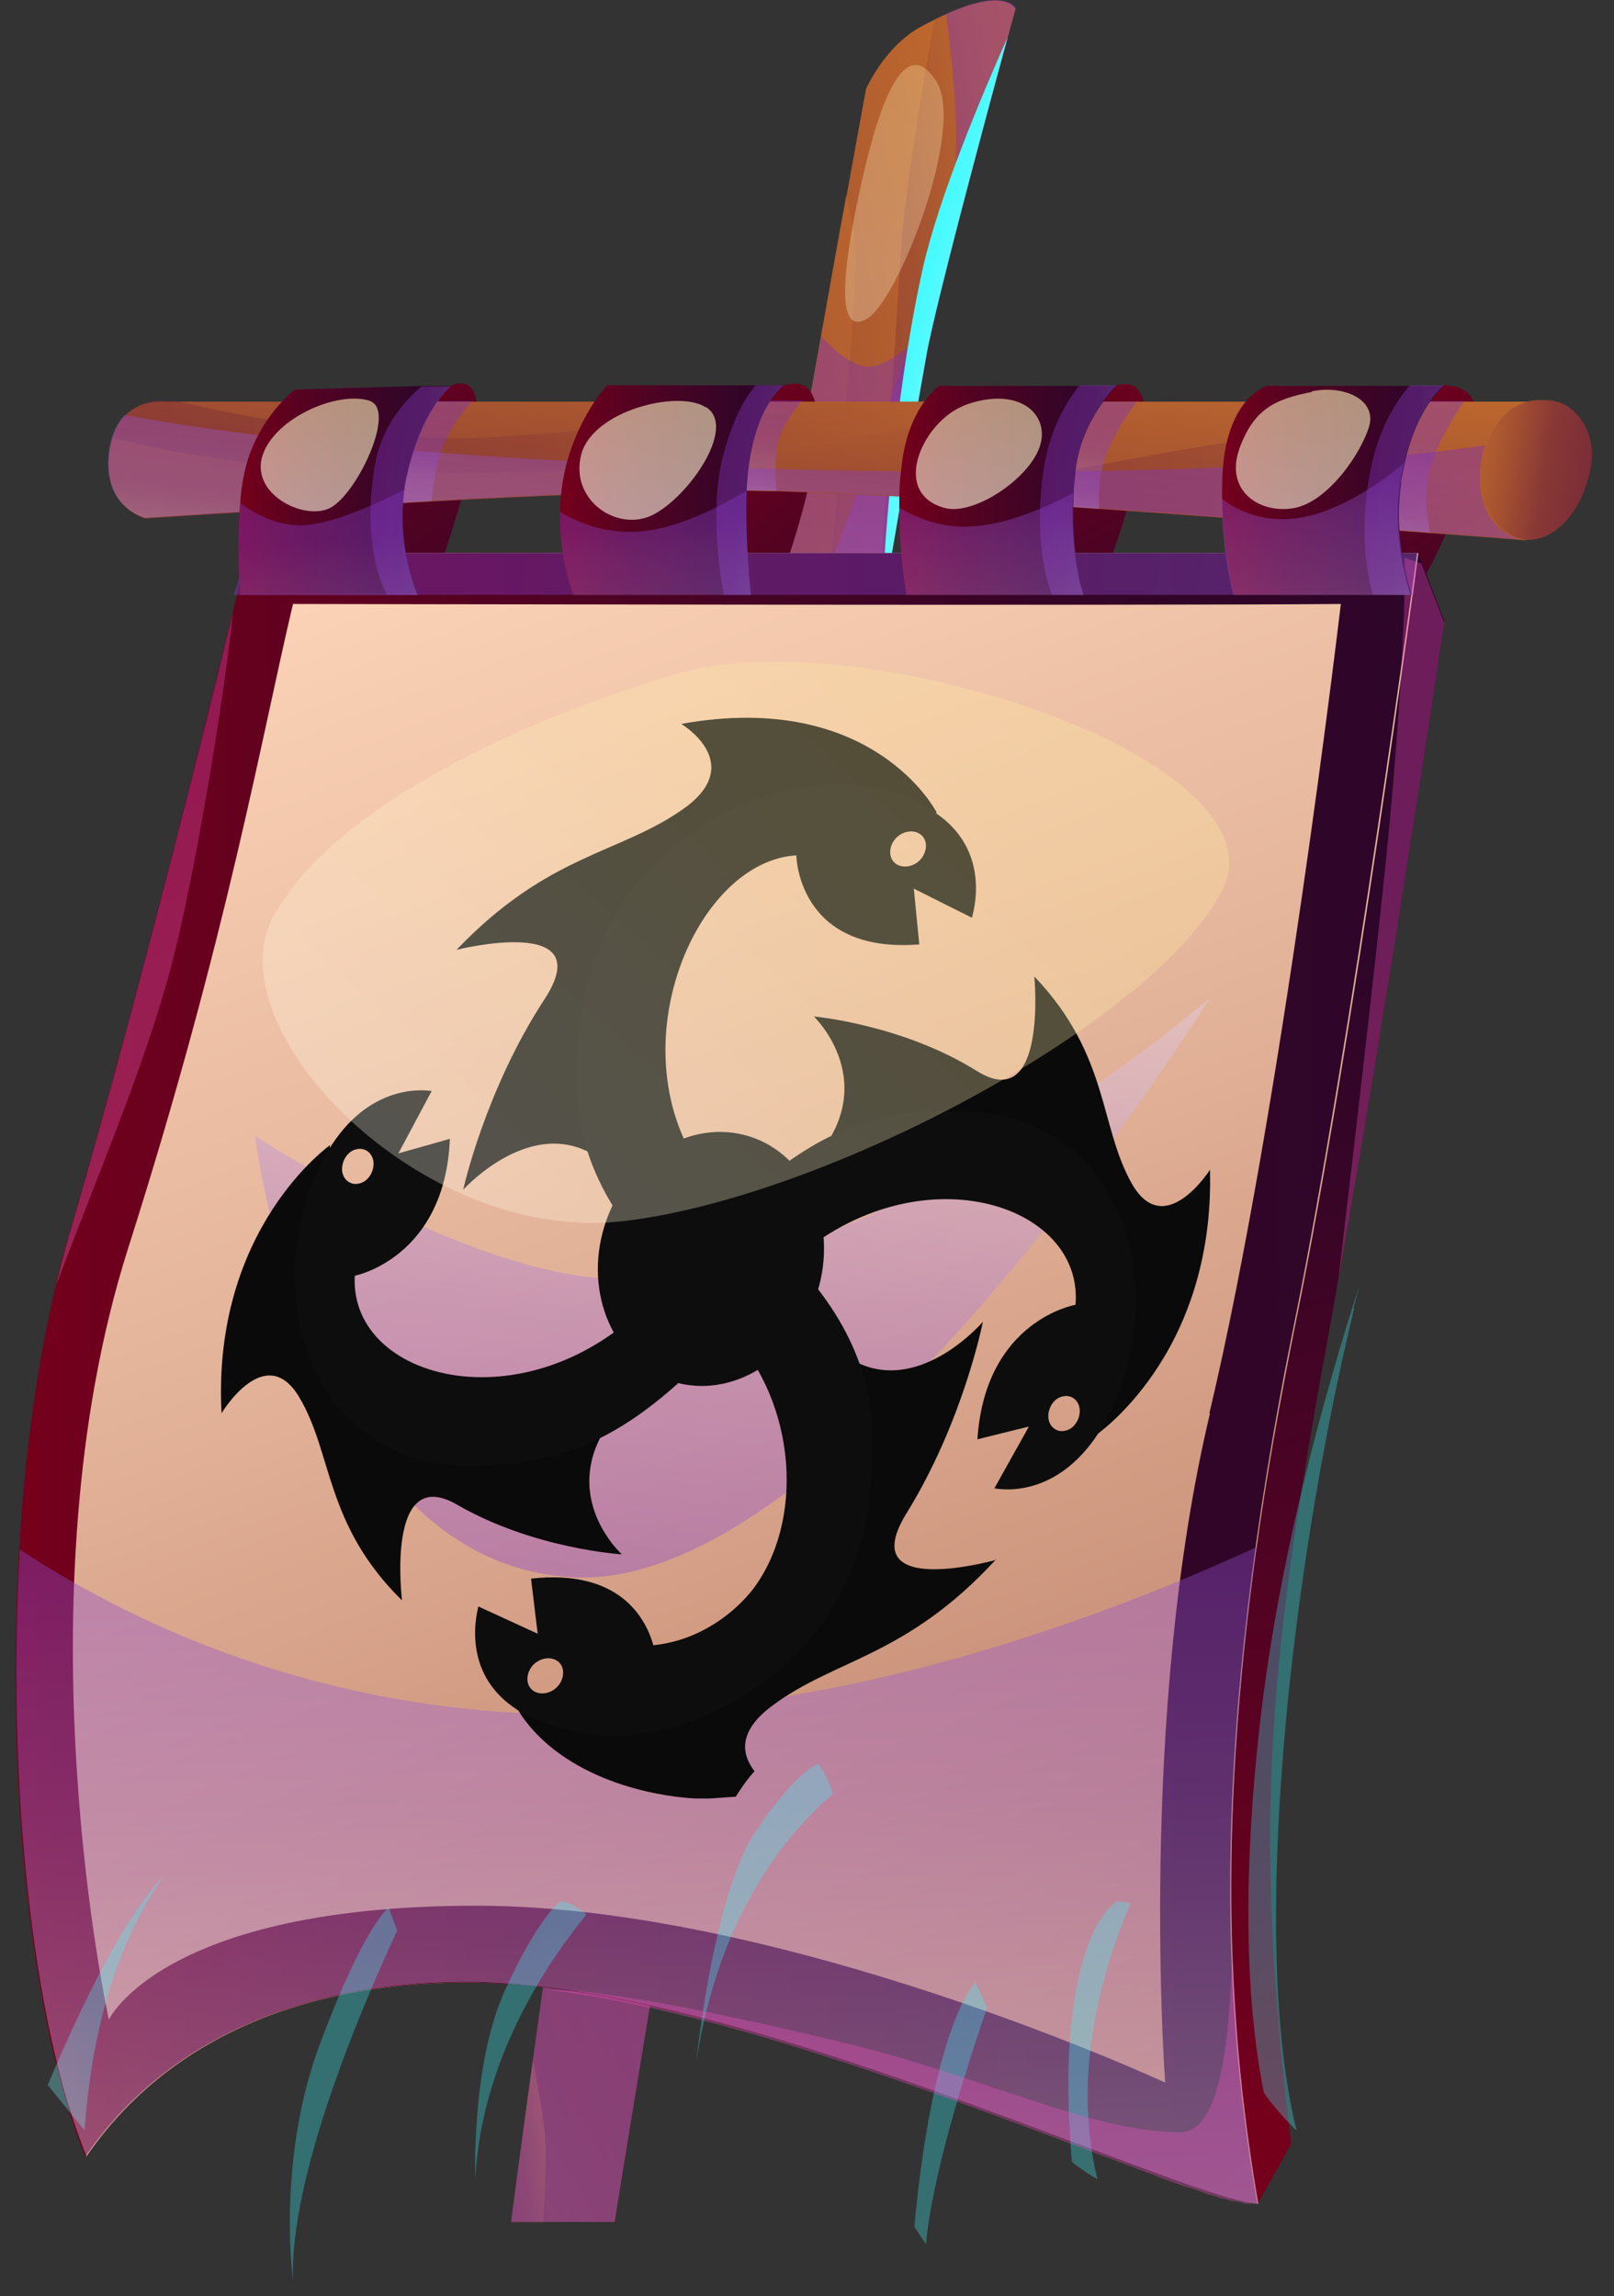
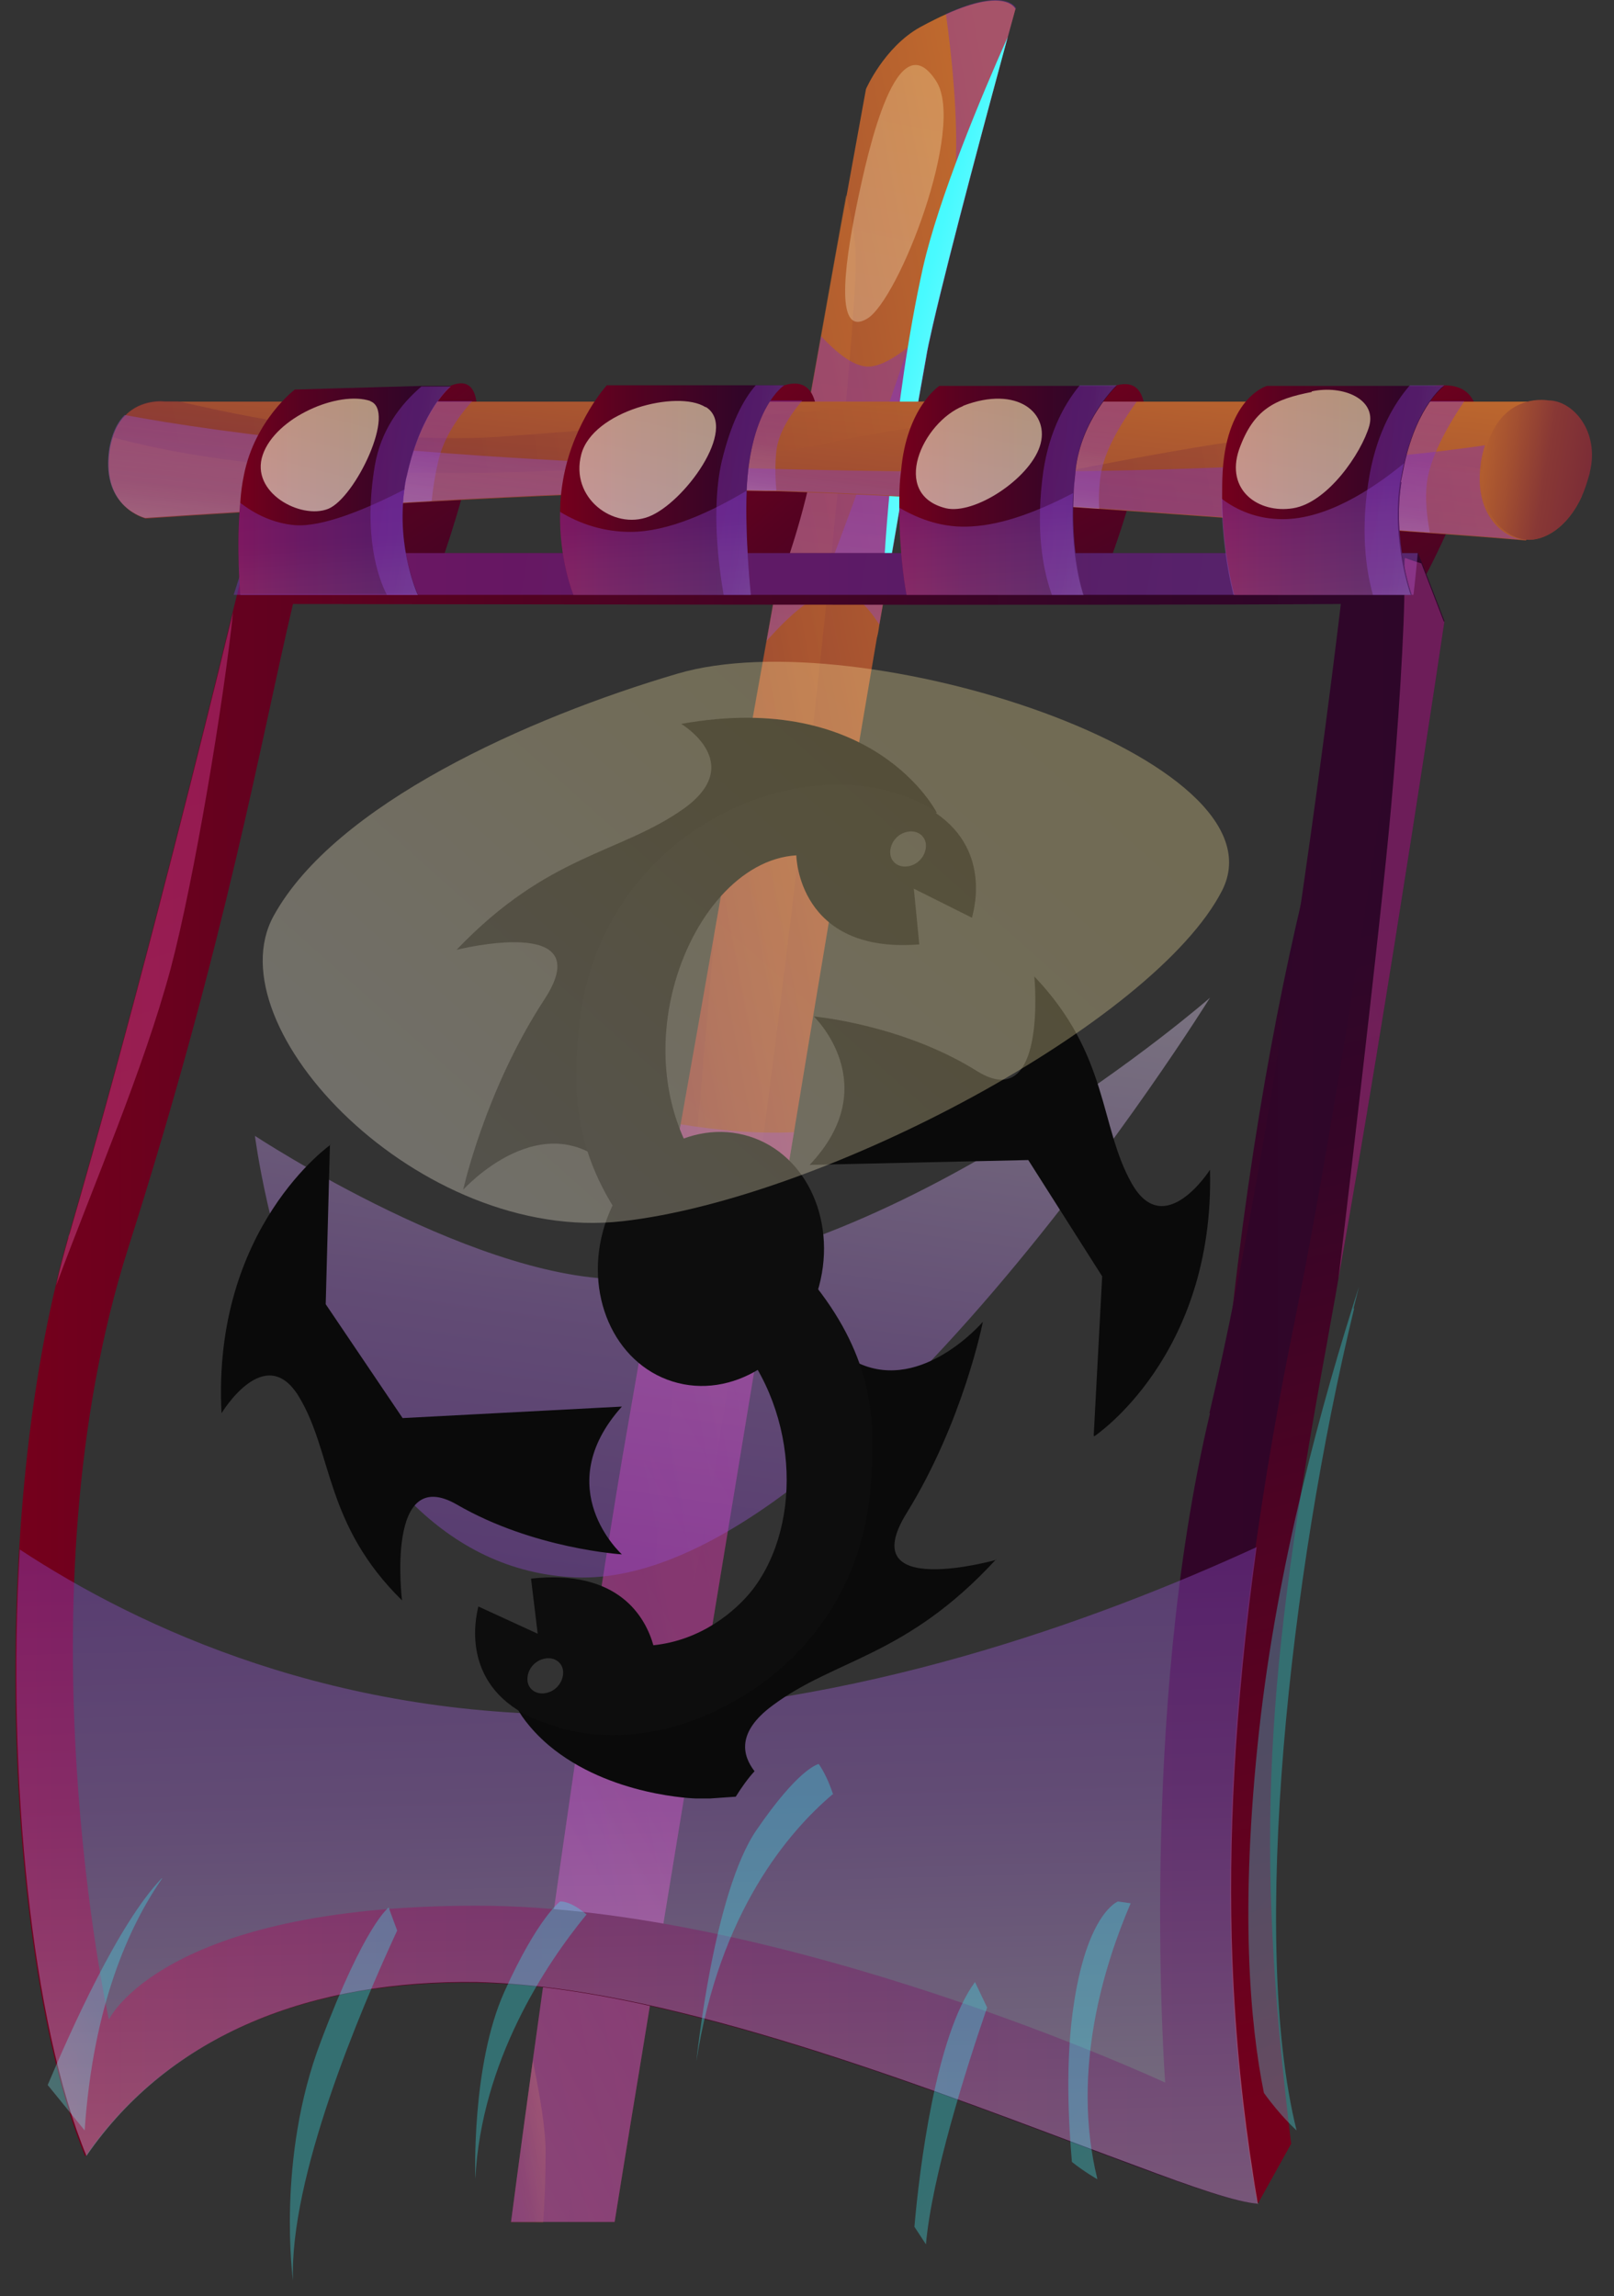
<svg xmlns="http://www.w3.org/2000/svg" width="71" height="101" viewBox="0 0 71 101" fill="none">
  <rect x="0" y="0" width="71" height="101" fill="#333333" stroke="none" />
  <g id="img">
    <g id="Group">
      <path id="Vector" d="M44.675 0.375C44.675 0.375 44.542 0.854 44.329 1.627C43.583 4.371 41.797 10.979 41.025 14.336C40.892 14.922 40.785 15.402 40.732 15.748C40.306 18.12 39.773 21.21 39.16 24.754C39.053 25.34 38.947 25.953 38.84 26.593C38.787 26.886 38.733 27.205 38.68 27.498C38.654 27.685 38.627 27.871 38.574 28.058C37.481 34.479 36.202 42.046 34.923 49.826C32.366 65.12 29.755 81.133 28.262 90.218C27.49 94.881 27.037 97.732 27.037 97.732H22.481C22.481 97.732 22.854 94.854 23.44 90.618C24.452 83.317 26.051 71.967 27.383 64.081C27.996 60.537 28.902 55.315 29.941 49.453C30.421 46.762 30.927 43.911 31.433 41.007C32.179 36.744 32.978 32.374 33.724 28.191C34.604 23.289 35.43 18.653 36.122 14.789C36.549 12.391 36.922 10.286 37.241 8.608C37.774 5.677 38.094 3.918 38.094 3.918C38.094 3.918 38.893 2.08 40.465 1.201C40.705 1.068 40.918 0.961 41.132 0.854C41.291 0.775 41.451 0.695 41.584 0.641C44.275 -0.584 44.675 0.401 44.675 0.401V0.375Z" fill="url(#paint0_linear_12153_126019)" />
      <g id="Group_2">
        <path id="Vector_2" style="mix-blend-mode:multiply" opacity="0.4" d="M29.568 73.725C28.21 78.495 28.023 84.703 28.263 90.218C27.49 94.881 27.037 97.732 27.037 97.732H25.012C25.385 90.484 26.185 78.521 27.384 77.296C28.21 76.443 29.915 58.885 31.433 41.007C33.618 28.671 35.99 15.428 37.215 8.581C37.455 9.46 37.615 10.393 37.642 11.299C37.775 15.588 32.712 62.775 29.568 73.725Z" fill="url(#paint1_linear_12153_126019)" />
-         <path id="Vector_3" style="mix-blend-mode:multiply" opacity="0.4" d="M44.675 0.375C44.675 0.375 41.265 12.818 40.732 15.748C40.172 18.839 39.426 23.102 38.574 28.058C39.107 19.265 39.559 11.938 39.666 10.579C39.853 8.181 40.572 3.865 41.105 0.854C44.196 -0.691 44.648 0.375 44.648 0.375H44.675Z" fill="url(#paint2_linear_12153_126019)" />
        <path id="Vector_4" style="mix-blend-mode:multiply" opacity="0.4" d="M23.893 97.758H22.481C22.481 97.758 22.854 94.881 23.44 90.644C23.76 92.216 24 93.628 24 94.641C24 95.6 23.973 96.666 23.893 97.758Z" fill="url(#paint3_linear_12153_126019)" />
      </g>
    </g>
    <g id="Group_3">
      <g id="Group_4">
        <path id="Vector_5" style="mix-blend-mode:multiply" opacity="0.4" d="M34.923 49.826C32.366 65.12 29.755 81.133 28.263 90.218C27.49 94.881 27.037 97.732 27.037 97.732H22.481C22.481 97.732 22.854 94.854 23.44 90.618C24.453 83.318 26.051 71.967 27.383 64.081C27.996 60.537 28.902 55.315 29.941 49.453C31.593 49.72 33.272 49.879 34.923 49.8V49.826Z" fill="url(#paint4_linear_12153_126019)" />
      </g>
      <g id="Group_5">
        <path id="Vector_6" style="mix-blend-mode:multiply" opacity="0.4" d="M41.025 14.31C40.892 14.896 40.785 15.375 40.732 15.722C40.199 18.706 39.48 22.756 38.68 27.472C38.121 26.592 37.455 25.953 36.735 26.006C35.856 26.059 34.764 27.019 33.724 28.191C34.604 23.289 35.43 18.652 36.122 14.789C36.815 15.535 37.508 16.068 38.094 16.121C38.813 16.201 39.906 15.402 41.052 14.31H41.025Z" fill="url(#paint5_linear_12153_126019)" />
      </g>
      <g id="Group_6">
        <path id="Vector_7" style="mix-blend-mode:multiply" opacity="0.4" d="M44.675 0.375C44.675 0.375 42.038 10.02 41.052 14.31C40.919 14.896 40.812 15.375 40.759 15.722C40.252 18.493 39.613 22.223 38.867 26.566L35.989 26.246C35.989 26.246 41.825 11.219 42.038 7.302C42.144 5.144 41.878 2.533 41.611 0.615C44.302 -0.611 44.702 0.375 44.702 0.375H44.675Z" fill="url(#paint6_linear_12153_126019)" />
      </g>
    </g>
    <g id="Group_7">
      <path id="Vector_8" style="mix-blend-mode:overlay" d="M44.329 1.627C43.583 4.372 41.797 10.979 41.025 14.336C40.892 14.922 40.785 15.402 40.732 15.748C40.305 18.12 39.773 21.21 39.16 24.754H38.893C38.893 24.754 39.266 17.773 40.599 11.778C41.291 8.714 43.156 4.265 44.329 1.627Z" fill="url(#paint7_linear_12153_126019)" />
    </g>
    <g id="Group_8">
      <path id="Vector_9" d="M19.017 25.846C19.07 25.74 22.8 15.828 19.87 16.948C16.939 18.067 16.006 22.356 16.006 22.356L19.044 25.82L19.017 25.846Z" fill="url(#paint8_linear_12153_126019)" />
      <path id="Vector_10" d="M34.151 26.006C34.231 25.926 37.935 15.908 34.498 16.947C31.061 17.986 29.808 25.846 29.808 25.846L34.151 26.006Z" fill="url(#paint9_linear_12153_126019)" />
      <path id="Vector_11" d="M48.085 26.566C48.165 26.486 52.428 16.068 49.124 16.948C45.821 17.827 44.169 24.168 44.169 24.168L48.085 26.566Z" fill="url(#paint10_linear_12153_126019)" />
      <path id="Vector_12" d="M61.994 26.566C62.1 26.566 67.562 16.948 63.539 16.948C59.516 16.948 58.637 24.115 58.637 24.115L61.994 26.566Z" fill="url(#paint11_linear_12153_126019)" />
    </g>
    <g id="Group_9">
      <path id="Vector_13" d="M68.122 17.64L67.882 19.186L67.536 21.29L67.136 23.768C67.136 23.768 67.136 23.768 67.083 23.768C66.736 23.742 65.191 23.608 62.9 23.448C61.754 23.369 60.448 23.262 59.01 23.155C55.839 22.916 52.082 22.649 48.352 22.383C47.206 22.303 46.061 22.223 44.968 22.17C43.663 22.09 42.357 22.01 41.132 21.93C38.441 21.77 36.016 21.663 34.151 21.61C33.458 21.61 32.845 21.583 32.312 21.583C31.913 21.583 31.46 21.583 31.007 21.583C27.756 21.637 23.227 21.823 18.964 22.063C17.125 22.17 15.34 22.276 13.688 22.356C9.505 22.596 6.414 22.809 6.414 22.809C6.414 22.809 4.496 22.356 4.816 19.878C4.843 19.638 4.896 19.452 4.949 19.265C5.082 18.839 5.269 18.519 5.509 18.28C6.228 17.534 7.24 17.667 7.24 17.667H68.095L68.122 17.64Z" fill="url(#paint12_linear_12153_126019)" />
      <g id="Group_10">
        <path id="Vector_14" style="mix-blend-mode:multiply" opacity="0.4" d="M48.006 17.64C42.89 18.36 37.961 19.106 36.469 19.479C33.325 20.225 15.713 22.17 4.976 19.239C5.535 17.4 7.267 17.64 7.267 17.64H7.8C11.903 18.599 17.232 19.532 21.948 19.212C25.758 18.946 33.245 18.306 40.732 17.64H48.006Z" fill="url(#paint13_linear_12153_126019)" />
        <path id="Vector_15" style="mix-blend-mode:multiply" opacity="0.4" d="M69.587 21.823C68.948 23.235 67.909 23.795 67.163 23.742C67.163 23.742 67.163 23.742 67.109 23.742C65.91 23.635 51.549 22.489 41.158 21.903C47.34 20.598 54.24 19.266 56.452 19.186C58.397 19.132 61.914 19.852 65.191 20.651C65.99 20.864 66.79 21.051 67.562 21.264C68.282 21.45 68.975 21.637 69.587 21.823Z" fill="url(#paint14_linear_12153_126019)" />
      </g>
      <path id="Vector_16" d="M69.933 20.811C69.827 21.184 69.72 21.53 69.587 21.823C68.948 23.235 67.908 23.795 67.162 23.742C67.162 23.742 67.162 23.742 67.109 23.742C66.23 23.635 65.031 22.676 65.217 20.651C65.217 20.544 65.217 20.464 65.244 20.358C65.564 18.253 66.709 17.72 67.456 17.613C67.855 17.56 68.122 17.613 68.122 17.613C69.187 17.613 70.386 18.972 69.933 20.784V20.811Z" fill="url(#paint15_linear_12153_126019)" />
    </g>
    <g id="Group_11">
      <g id="Group_12">
        <path id="Vector_17" style="mix-blend-mode:multiply" opacity="0.4" d="M14.408 17.64H20.775C20.083 18.413 19.47 19.345 19.257 20.384C19.123 20.971 19.044 21.503 18.99 22.036C17.152 22.143 15.367 22.25 13.715 22.329L14.408 17.64Z" fill="url(#paint16_linear_12153_126019)" />
      </g>
      <g id="Group_13">
        <path id="Vector_18" style="mix-blend-mode:multiply" opacity="0.4" d="M34.151 21.584C33.458 21.584 32.845 21.557 32.312 21.557C31.913 21.557 31.46 21.557 31.007 21.557L31.326 17.613H35.296C34.684 18.333 34.231 19.106 34.151 19.852C34.097 20.358 34.097 20.944 34.151 21.557V21.584Z" fill="url(#paint17_linear_12153_126019)" />
      </g>
      <g id="Group_14">
        <path id="Vector_19" style="mix-blend-mode:multiply" opacity="0.4" d="M48.432 20.811C48.352 21.29 48.325 21.823 48.352 22.383C47.206 22.303 46.061 22.223 44.968 22.17L45.368 17.667H50.004C49.231 18.733 48.592 19.852 48.432 20.837V20.811Z" fill="url(#paint18_linear_12153_126019)" />
      </g>
      <g id="Group_15">
        <path id="Vector_20" style="mix-blend-mode:multiply" opacity="0.4" d="M62.899 23.422C61.754 23.342 60.448 23.235 59.009 23.129L59.516 17.64H64.418C63.592 18.866 62.899 20.171 62.766 21.264C62.686 21.956 62.766 22.703 62.899 23.422Z" fill="url(#paint19_linear_12153_126019)" />
      </g>
      <g id="Group_16">
        <path id="Vector_21" style="mix-blend-mode:multiply" opacity="0.4" d="M67.056 23.742C66.71 23.715 65.165 23.582 62.873 23.422C61.727 23.342 60.422 23.235 58.983 23.129C55.813 22.889 52.056 22.622 48.326 22.356C47.18 22.276 46.034 22.196 44.942 22.143C43.636 22.063 42.331 21.983 41.105 21.903C38.414 21.743 35.989 21.637 34.124 21.583C33.432 21.583 32.819 21.557 32.286 21.557C31.886 21.557 31.433 21.557 30.98 21.557C27.73 21.61 23.2 21.797 18.937 22.036C17.099 22.143 15.314 22.25 13.662 22.329C9.479 22.569 6.388 22.782 6.388 22.782C6.388 22.782 4.47 22.329 4.789 19.852C4.816 19.612 4.869 19.425 4.923 19.239C5.056 18.812 5.242 18.493 5.482 18.253C9.612 19.026 18.911 20.331 36.283 20.677C52.296 20.997 61.062 20.225 65.325 19.585C65.245 19.825 65.191 20.065 65.138 20.358C65.138 20.464 65.111 20.544 65.111 20.651C64.925 22.676 66.124 23.635 67.003 23.742H67.056Z" fill="url(#paint20_linear_12153_126019)" />
      </g>
    </g>
    <path id="Vector_22" d="M63.539 27.338C63.539 27.338 61.141 43.538 58.876 56.247C58.717 57.206 58.53 58.165 58.37 59.098C55.679 73.725 55.173 80.946 56.798 94.295L55.333 96.932C55.333 96.932 51.549 83.157 54.054 59.098C56.079 39.621 60.262 28.884 61.781 25.5C61.94 25.127 62.074 24.86 62.18 24.647C62.287 24.408 62.367 24.301 62.367 24.301L62.553 24.754L63.539 27.312V27.338Z" fill="url(#paint21_linear_12153_126019)" />
    <g id="Group_17">
-       <path id="Vector_23" d="M55.279 68.05C53.494 80.919 54.107 89.712 55.359 96.932C51.762 96.692 32.845 87.367 20.989 87.207C13.742 87.101 7.507 89.472 3.803 94.854C1.405 89.046 0.286 78.308 0.872 68.183C1.166 63.254 1.858 58.485 3.031 54.489C7.16 40.314 10.891 24.328 10.891 24.328H62.393C62.393 24.328 59.516 45.883 57.011 58.112C56.292 61.682 55.706 64.986 55.279 68.077V68.05Z" fill="url(#paint22_linear_12153_126019)" />
      <path id="Vector_24" d="M62.367 24.328H10.864C10.864 24.328 10.651 25.287 10.225 26.965C10.038 27.711 9.825 28.591 9.585 29.576C8.147 35.385 5.695 45.163 3.058 54.222C3.058 54.302 3.004 54.382 2.978 54.489C2.791 55.155 2.605 55.847 2.445 56.567C-0.459 68.796 0.393 86.674 3.75 94.854C7.454 89.472 13.688 87.101 20.936 87.207C32.792 87.367 51.736 96.693 55.306 96.932C53.761 88.007 53.175 76.63 56.958 58.086C59.436 45.856 62.34 24.301 62.34 24.301L62.367 24.328ZM53.228 62.162C50.057 75.484 51.256 91.604 51.256 91.604C51.256 91.604 34.497 83.823 20.962 83.823C7.134 83.823 4.789 88.833 4.789 88.833C4.789 88.833 0.713 70.368 5.642 54.888C9.985 41.247 11.504 32.401 12.889 26.566C12.889 26.566 50.244 26.646 58.983 26.566C58.983 26.566 56.372 48.84 53.201 62.162H53.228Z" fill="url(#paint23_linear_12153_126019)" />
    </g>
    <g id="Group_18">
      <g id="Group_19">
        <path id="Vector_25" style="mix-blend-mode:multiply" opacity="0.4" d="M11.211 49.933C11.211 49.933 13.555 68.903 25.332 69.383C37.109 69.836 53.228 43.885 53.228 43.885C53.228 43.885 39.959 55.501 27.916 56.247C21.362 56.647 11.211 49.959 11.211 49.959V49.933Z" fill="url(#paint24_linear_12153_126019)" />
      </g>
      <g id="Group_20">
        <path id="Vector_26" style="mix-blend-mode:multiply" opacity="0.4" d="M62.367 24.328C62.367 24.328 62.313 24.994 62.18 26.166H10.278C10.651 24.994 10.864 24.328 10.864 24.328H62.367Z" fill="url(#paint25_linear_12153_126019)" />
      </g>
      <g id="Group_21">
        <path id="Vector_27" style="mix-blend-mode:multiply" opacity="0.4" d="M55.359 96.933C54.427 96.879 52.508 96.213 49.951 95.254C43.37 92.829 32.632 88.46 24.133 87.421C23.04 87.287 22.001 87.207 20.989 87.181C13.742 87.074 7.507 89.446 3.803 94.828C1.405 89.019 0.286 78.282 0.872 68.157C6.148 71.621 14.834 75.671 26.477 75.404C37.588 75.138 48.139 71.328 55.279 68.05C54.294 75.191 54.027 81.106 54.214 86.168C54.347 89.739 54.693 92.883 55.146 95.787C55.199 96.186 55.279 96.559 55.333 96.959L55.359 96.933Z" fill="url(#paint26_linear_12153_126019)" />
      </g>
    </g>
    <g id="Group_22">
      <g id="Group_23">
        <path id="Vector_28" style="mix-blend-mode:screen" opacity="0.3" d="M7.134 82.624C5.669 84.729 4.097 88.22 3.724 93.708L2.098 91.71C3.111 89.312 5.216 84.596 7.107 82.624H7.134Z" fill="url(#paint27_linear_12153_126019)" />
      </g>
      <g id="Group_24">
        <path id="Vector_29" style="mix-blend-mode:screen" opacity="0.3" d="M12.889 100.316C12.889 100.316 12.143 94.961 14.114 89.792C16.059 84.623 17.098 83.904 17.098 83.904L17.471 84.916C15.819 88.486 12.729 95.787 12.889 100.316Z" fill="url(#paint28_linear_12153_126019)" />
      </g>
      <g id="Group_25">
        <path id="Vector_30" style="mix-blend-mode:screen" opacity="0.3" d="M25.811 84.197C23.973 86.435 21.175 90.671 20.909 95.84C20.909 95.84 20.722 90.858 22.188 87.607C23.653 84.356 24.639 83.637 24.639 83.637C24.639 83.637 25.065 83.584 25.785 84.197H25.811Z" fill="url(#paint29_linear_12153_126019)" />
      </g>
      <g id="Group_26">
        <path id="Vector_31" style="mix-blend-mode:screen" opacity="0.3" d="M36.629 78.921C34.71 80.546 31.646 84.09 30.634 90.671C30.634 90.671 31.38 83.211 33.298 80.466C35.11 77.829 35.936 77.615 36.016 77.589C36.256 77.935 36.469 78.388 36.655 78.948L36.629 78.921Z" fill="url(#paint30_linear_12153_126019)" />
      </g>
      <g id="Group_27">
        <path id="Vector_32" style="mix-blend-mode:screen" opacity="0.3" d="M43.423 88.3C42.49 91.017 40.998 95.733 40.732 98.718L40.225 97.945C40.439 95.467 41.158 89.525 42.89 87.181L43.423 88.3Z" fill="url(#paint31_linear_12153_126019)" />
      </g>
      <g id="Group_28">
        <path id="Vector_33" style="mix-blend-mode:screen" opacity="0.3" d="M48.246 95.84C48.246 95.84 47.686 95.52 47.153 95.094C47.02 93.522 46.834 90.645 47.26 88.007C47.873 84.117 49.178 83.637 49.178 83.637L49.738 83.717C48.592 86.382 47.1 91.071 48.272 95.84H48.246Z" fill="url(#paint32_linear_12153_126019)" />
      </g>
      <g id="Group_29">
        <path id="Vector_34" style="mix-blend-mode:screen" opacity="0.3" d="M59.569 57.553C56.745 69.223 54.959 85.369 57.038 93.709C57.038 93.709 56.345 93.096 55.599 92.057C54.986 89.019 54.533 83.957 55.386 76.15C56.185 68.823 58.157 61.656 59.782 56.593C59.702 56.913 59.622 57.233 59.542 57.553H59.569Z" fill="url(#paint33_linear_12153_126019)" />
      </g>
    </g>
    <g id="Group_30">
      <g id="Group_31">
        <path id="Vector_35" style="mix-blend-mode:screen" opacity="0.3" d="M10.251 26.939C9.851 30.802 8.546 38.689 7.507 42.606C6.308 47.055 4.176 51.958 2.471 56.54C2.631 55.821 2.817 55.128 3.004 54.462C3.004 54.382 3.057 54.302 3.084 54.196C5.722 45.11 8.173 35.358 9.612 29.55C9.851 28.564 10.065 27.685 10.251 26.939Z" fill="url(#paint34_linear_12153_126019)" />
      </g>
      <g id="Group_32">
        <path id="Vector_36" style="mix-blend-mode:screen" opacity="0.3" d="M63.539 27.339C63.539 27.339 61.141 43.538 58.876 56.247C58.876 56.247 60.741 40.687 61.194 35.492C61.487 32.294 61.807 27.472 61.78 25.5C61.78 24.914 61.78 24.568 61.807 24.541L62.18 24.674L62.526 24.781L63.512 27.339H63.539Z" fill="url(#paint35_linear_12153_126019)" />
      </g>
      <g id="Group_33">
        <path id="Vector_37" style="mix-blend-mode:screen" opacity="0.3" d="M55.359 96.933C55.306 96.559 55.226 96.186 55.173 95.787L55.359 96.933Z" fill="url(#paint36_linear_12153_126019)" />
      </g>
      <g id="Group_34">
        <path id="Vector_38" style="mix-blend-mode:screen" opacity="0.3" d="M51.896 95.973C51.789 95.92 51.656 95.893 51.523 95.84C51.656 95.893 51.763 95.92 51.896 95.973Z" fill="url(#paint37_linear_12153_126019)" />
      </g>
      <g id="Group_35">
-         <path id="Vector_39" style="mix-blend-mode:screen" opacity="0.3" d="M55.359 96.933C55.306 96.933 55.28 96.933 55.226 96.933C55.226 96.933 55.226 96.933 55.2 96.933C55.2 96.933 55.146 96.933 55.12 96.933C55.12 96.933 55.066 96.933 55.04 96.933C55.013 96.933 54.96 96.933 54.933 96.933C54.907 96.933 54.88 96.933 54.827 96.933C54.72 96.933 54.614 96.879 54.507 96.853C54.48 96.853 54.427 96.853 54.4 96.826C54.374 96.826 54.347 96.826 54.32 96.826C54.32 96.826 54.267 96.826 54.24 96.826C54.107 96.799 53.947 96.746 53.788 96.693C53.788 96.693 53.734 96.693 53.708 96.693C53.548 96.639 53.388 96.586 53.201 96.533C53.148 96.533 53.095 96.506 53.041 96.48C52.828 96.4 52.589 96.32 52.349 96.24C52.295 96.24 52.215 96.186 52.162 96.186C52.082 96.16 52.002 96.133 51.922 96.106C51.816 96.053 51.683 96.027 51.549 95.973C51.496 95.973 51.469 95.947 51.416 95.92C51.23 95.867 51.043 95.787 50.857 95.707C50.75 95.68 50.644 95.627 50.564 95.6C50.484 95.574 50.404 95.547 50.297 95.494C50.217 95.467 50.137 95.44 50.057 95.414C50.031 95.414 49.977 95.387 49.951 95.361C43.37 92.936 32.632 88.566 24.133 87.527C26.957 87.527 32.179 88.673 37.108 89.845C43.13 91.284 47.979 93.788 51.922 93.788C54.24 93.788 54.054 86.781 54.24 86.275C54.374 89.845 54.72 92.989 55.173 95.893C55.226 96.293 55.306 96.666 55.359 97.066V96.933Z" fill="url(#paint38_linear_12153_126019)" />
-       </g>
+         </g>
    </g>
    <g id="Group_36">
      <g id="Group_37">
        <path id="Vector_40" d="M41.185 35.705C41.185 35.705 38.414 30.323 29.968 31.841C29.968 31.841 32.872 33.573 30.074 35.572C27.25 37.57 24.133 37.543 20.083 41.779C20.083 41.779 26.424 40.181 23.946 43.964C21.335 47.961 20.376 52.331 20.376 52.331C20.376 52.331 23.946 48.361 27.037 51.531L28.316 40.847L34.071 36.424L41.212 35.758L41.185 35.705Z" fill="#0A0A0A" />
        <path id="Vector_41" d="M43.823 68.583C39.853 72.9 36.736 72.953 33.965 75.031C32.393 76.204 32.659 77.216 33.192 77.909C32.899 78.228 32.633 78.602 32.366 79.028C31.966 79.054 31.593 79.081 31.22 79.108C31.007 79.108 30.821 79.108 30.634 79.108C30.634 79.108 26.824 79.028 24.133 76.763C23.201 75.964 22.801 75.244 22.801 75.218L24.533 75.004C24.533 75.058 32.606 74.418 32.606 74.418C32.819 73.726 33.005 73.059 33.112 72.447C33.165 72.18 33.192 71.941 33.219 71.727L35.59 69.809L36.576 59.125C36.975 59.524 37.402 59.791 37.801 59.977C40.599 61.23 43.237 58.139 43.237 58.139C43.237 58.139 42.384 62.508 39.88 66.558C37.508 70.395 43.823 68.61 43.823 68.61V68.583Z" fill="#0A0A0A" />
        <path id="Vector_42" d="M41.185 35.705C40.626 35.332 39.906 35.012 39 34.772C33.778 33.44 26.238 37.277 25.465 45.217C25.305 46.868 25.199 48.627 25.838 50.625C26.371 52.304 27.437 54.115 29.462 56.167C29.728 56.434 29.995 56.7 30.288 56.966C30.528 57.206 31.274 57.766 31.354 57.846C31.593 58.059 31.833 58.272 32.046 58.512C35.137 61.789 35.35 66.985 33.112 69.915C32.339 70.901 30.821 72.153 28.742 72.367C28.396 71.141 27.224 69.01 23.36 69.436L23.653 71.86L21.042 70.661C21.042 70.741 20.163 73.566 22.774 75.218C23.174 75.484 23.68 75.697 24.293 75.884C24.293 75.884 27.916 77.429 32.499 74.711C32.553 74.685 32.606 74.658 32.632 74.631C35.617 72.846 37.988 69.676 38.308 65.306C38.414 63.654 38.494 61.896 37.801 59.951C37.295 58.538 36.416 57.046 34.87 55.394C34.364 54.862 33.805 54.302 33.139 53.742C32.952 53.583 32.553 53.236 32.313 53.05C32.233 52.996 32.179 52.943 32.153 52.917C26.478 47.801 30.128 37.916 35.03 37.623C35.03 37.623 35.084 41.966 40.439 41.54L40.199 39.088L42.757 40.367C42.757 40.287 43.716 37.49 41.158 35.758L41.185 35.705ZM23.201 73.859C23.201 73.432 23.52 73.033 23.973 72.953C24.399 72.873 24.773 73.139 24.773 73.566C24.773 73.992 24.453 74.392 24 74.472C23.573 74.551 23.201 74.285 23.201 73.859ZM39.959 38.102C39.533 38.182 39.16 37.916 39.16 37.49C39.16 37.063 39.48 36.664 39.933 36.584C40.359 36.504 40.732 36.77 40.732 37.197C40.732 37.623 40.412 38.023 39.959 38.102Z" fill="#0D0D0D" />
      </g>
      <g id="Group_38">
        <path id="Vector_43" d="M48.139 63.175C48.139 63.175 53.441 59.658 53.228 51.451C53.228 51.451 51.229 54.595 49.791 52.064C48.352 49.533 48.805 46.416 45.501 42.952C45.501 42.952 46.087 49.053 42.97 47.108C39.693 45.057 35.803 44.71 35.803 44.71C35.803 44.71 38.947 47.721 35.616 51.238L45.234 51.025L48.485 56.141L48.112 63.148L48.139 63.175Z" fill="#0A0A0A" />
        <path id="Vector_44" d="M14.567 50.332C14.567 50.332 9.319 53.983 9.745 62.162C9.745 62.162 11.663 58.965 13.155 61.443C14.647 63.921 14.274 67.038 17.685 70.395C17.685 70.395 16.939 64.347 20.109 66.185C23.466 68.13 27.357 68.37 27.357 68.37C27.357 68.37 24.133 65.466 27.357 61.869L17.711 62.375L14.328 57.366L14.514 50.359L14.567 50.332Z" fill="#0A0A0A" />
-         <path id="Vector_45" d="M41.611 48.814C40.119 48.894 38.52 49.027 36.629 49.933C35.35 50.545 33.964 51.505 32.365 53.023C31.673 53.663 30.953 54.409 30.207 55.288C30.047 55.475 29.701 55.901 29.488 56.194C29.381 56.327 29.302 56.434 29.275 56.46C23.946 62.935 15.34 60.963 15.607 56.114C15.607 56.114 19.576 55.341 19.79 50.093L17.525 50.732L18.99 47.988C18.91 47.988 16.459 47.508 14.594 50.359C14.194 50.972 13.821 51.745 13.502 52.704C11.69 58.112 14.328 65.013 21.521 64.454C23.014 64.347 24.612 64.16 26.504 63.201C28.129 62.375 29.941 60.963 32.099 58.539C32.339 58.272 32.579 58.006 32.819 57.713C33.032 57.446 33.618 56.727 33.724 56.647C34.124 56.194 34.524 55.794 34.923 55.421C40.359 50.625 47.686 52.89 47.313 57.393C47.313 57.393 43.343 58.059 42.996 63.308L45.261 62.748L43.742 65.466C43.822 65.466 46.247 66.026 48.192 63.228C48.618 62.615 48.991 61.869 49.338 60.91C51.283 55.528 48.805 48.547 41.638 48.894L41.611 48.814ZM15.713 50.545C16.086 50.466 16.433 50.759 16.433 51.185C16.433 51.611 16.139 52.011 15.766 52.064C15.393 52.144 15.047 51.851 15.047 51.425C15.047 50.998 15.34 50.599 15.713 50.545ZM46.833 62.935C46.46 63.015 46.114 62.722 46.114 62.295C46.114 61.869 46.407 61.469 46.78 61.416C47.153 61.336 47.499 61.629 47.499 62.056C47.499 62.482 47.206 62.882 46.833 62.935Z" fill="#0D0D0D" />
      </g>
      <path id="Vector_46" d="M35.952 56.841C36.885 53.864 35.547 50.795 32.963 49.985C30.379 49.175 27.529 50.932 26.596 53.909C25.663 56.886 27.001 59.955 29.585 60.765C32.168 61.575 35.019 59.818 35.952 56.841Z" fill="#0D0D0D" />
    </g>
    <g id="Group_39">
      <path id="Vector_47" d="M17.791 21.504C17.418 24.061 18.378 26.14 18.378 26.14H10.571C10.571 26.14 10.384 23.982 10.571 22.09C10.598 21.663 10.651 21.264 10.731 20.891C11.21 18.466 12.969 17.134 12.969 17.134L18.537 16.974H19.843C19.843 16.948 18.537 18.013 17.898 20.917C17.845 21.104 17.818 21.29 17.791 21.504Z" fill="url(#paint39_linear_12153_126019)" />
      <path id="Vector_48" d="M32.845 21.584C32.765 23.715 33.032 26.166 33.032 26.166H25.225C25.225 26.166 24.586 24.621 24.639 22.516C24.639 22.037 24.692 21.504 24.799 20.944C25.278 18.493 26.691 16.948 26.691 16.948H34.497C34.497 16.948 33.005 17.907 32.845 21.557V21.584Z" fill="url(#paint40_linear_12153_126019)" />
      <path id="Vector_49" d="M61.647 21.21C61.248 23.768 62.1 26.166 62.1 26.166H54.294C54.294 26.166 53.787 24.381 53.761 21.93C53.761 21.53 53.761 21.131 53.787 20.704C54.001 17.454 55.732 16.974 55.732 16.974H63.539C63.539 16.974 62.367 17.773 61.781 20.411C61.727 20.678 61.674 20.944 61.621 21.21H61.647Z" fill="url(#paint41_linear_12153_126019)" />
      <path id="Vector_50" d="M47.233 21.69C47.073 24.461 47.686 26.166 47.686 26.166H39.879C39.879 26.166 39.559 24.568 39.559 22.329C39.559 21.823 39.559 21.264 39.639 20.704C39.879 17.933 41.318 16.974 41.318 16.974H49.124C49.124 16.974 47.553 18.439 47.313 20.704C47.286 21.051 47.233 21.37 47.233 21.69Z" fill="url(#paint42_linear_12153_126019)" />
    </g>
    <g id="Group_40">
      <g id="Group_41">
        <path id="Vector_51" style="mix-blend-mode:multiply" opacity="0.4" d="M17.898 20.944C17.285 23.768 18.378 26.166 18.378 26.166H17.019C16.619 25.394 15.98 23.529 16.486 20.491C16.753 18.919 17.605 17.8 18.538 17.001H19.843C19.843 16.974 18.538 18.04 17.898 20.944Z" fill="url(#paint43_linear_12153_126019)" />
      </g>
      <g id="Group_42">
        <path id="Vector_52" style="mix-blend-mode:multiply" opacity="0.4" d="M32.845 21.557C32.765 23.688 33.032 26.166 33.032 26.166H31.833C31.619 24.914 31.273 22.356 31.753 20.278C32.152 18.626 32.685 17.587 33.245 16.948H34.497C34.497 16.948 33.005 17.907 32.845 21.557Z" fill="url(#paint44_linear_12153_126019)" />
      </g>
      <g id="Group_43">
        <path id="Vector_53" style="mix-blend-mode:multiply" opacity="0.4" d="M47.313 20.704C46.94 24.035 47.686 26.166 47.686 26.166H46.274C45.954 25.287 45.554 23.635 45.847 21.104C46.06 19.186 46.753 17.853 47.499 16.948H49.124C49.124 16.948 47.553 18.413 47.313 20.678V20.704Z" fill="url(#paint45_linear_12153_126019)" />
      </g>
      <g id="Group_44">
        <path id="Vector_54" style="mix-blend-mode:multiply" opacity="0.4" d="M61.647 21.21C61.248 23.768 62.1 26.166 62.1 26.166H60.395C60.102 25.127 59.809 23.289 60.262 20.811C60.608 18.972 61.328 17.747 62.02 16.948H63.539C63.539 16.948 62.127 17.907 61.621 21.21H61.647Z" fill="url(#paint46_linear_12153_126019)" />
      </g>
      <g id="Group_45">
        <path id="Vector_55" style="mix-blend-mode:multiply" opacity="0.4" d="M18.378 26.166H10.571C10.571 26.166 10.384 24.008 10.571 22.116C11.184 22.596 12.01 23.022 12.995 23.102C14.194 23.182 16.086 22.41 17.791 21.53C17.418 24.088 18.378 26.166 18.378 26.166Z" fill="url(#paint47_linear_12153_126019)" />
      </g>
      <g id="Group_46">
        <path id="Vector_56" style="mix-blend-mode:multiply" opacity="0.4" d="M33.032 26.166H25.225C25.225 26.166 24.586 24.621 24.639 22.516C25.518 23.049 26.557 23.395 27.73 23.395C29.408 23.395 31.273 22.516 32.845 21.584C32.765 23.715 33.032 26.166 33.032 26.166Z" fill="url(#paint48_linear_12153_126019)" />
      </g>
      <g id="Group_47">
        <path id="Vector_57" style="mix-blend-mode:multiply" opacity="0.4" d="M47.686 26.166H39.879C39.879 26.166 39.559 24.568 39.559 22.33C40.465 22.863 41.531 23.235 42.73 23.156C44.195 23.076 45.767 22.436 47.206 21.69C47.046 24.461 47.659 26.166 47.659 26.166H47.686Z" fill="url(#paint49_linear_12153_126019)" />
      </g>
      <g id="Group_48">
        <path id="Vector_58" style="mix-blend-mode:multiply" opacity="0.4" d="M62.074 26.166H54.267C54.267 26.166 53.761 24.381 53.734 21.93C54.427 22.463 55.333 22.836 56.425 22.836C58.317 22.836 60.289 21.584 61.754 20.384C61.701 20.651 61.648 20.917 61.594 21.184C61.195 23.742 62.047 26.14 62.047 26.14L62.074 26.166Z" fill="url(#paint50_linear_12153_126019)" />
      </g>
    </g>
    <g id="Group_49">
      <g id="Group_50">
        <path id="Vector_59" style="mix-blend-mode:screen" opacity="0.3" d="M29.808 29.63C23.2 31.575 14.727 35.385 12.036 40.288C9.345 45.19 18.457 54.728 27.383 53.716C36.309 52.704 50.803 44.95 53.761 39.169C56.691 33.387 37.854 27.259 29.808 29.63Z" fill="url(#paint51_linear_12153_126019)" />
      </g>
      <g id="Group_51">
        <path id="Vector_60" style="mix-blend-mode:overlay" opacity="0.6" d="M42.383 17.853C40.572 18.573 39.133 21.743 41.611 22.356C42.863 22.649 45.261 21.077 45.74 19.639C46.22 18.2 44.781 16.921 42.357 17.853H42.383Z" fill="url(#paint52_linear_12153_126019)" />
      </g>
      <g id="Group_52">
        <path id="Vector_61" style="mix-blend-mode:overlay" opacity="0.6" d="M57.704 17.241C56.079 17.56 55.146 17.987 54.507 19.772C53.894 21.584 55.386 22.596 56.878 22.356C58.397 22.116 59.889 19.932 60.235 18.733C60.555 17.56 59.089 16.921 57.704 17.214V17.241Z" fill="url(#paint53_linear_12153_126019)" />
      </g>
      <g id="Group_53">
        <path id="Vector_62" style="mix-blend-mode:overlay" opacity="0.6" d="M31.033 17.907C29.807 17.134 26.077 18.067 25.571 19.985C25.065 21.903 26.983 23.315 28.528 22.729C30.074 22.143 32.498 18.839 31.06 17.907H31.033Z" fill="url(#paint54_linear_12153_126019)" />
      </g>
      <g id="Group_54">
        <path id="Vector_63" style="mix-blend-mode:overlay" opacity="0.6" d="M16.299 17.64C14.887 17.161 12.116 18.36 11.556 20.012C10.997 21.664 13.235 22.863 14.434 22.383C15.633 21.903 17.471 18.04 16.272 17.64H16.299Z" fill="url(#paint55_linear_12153_126019)" />
      </g>
      <g id="Group_55">
        <path id="Vector_64" style="mix-blend-mode:overlay" opacity="0.3" d="M41.185 3.572C39.48 0.908 38.227 6.37 37.668 9.114C37.108 11.858 36.762 14.843 38.147 14.017C39.533 13.191 42.49 5.597 41.185 3.572Z" fill="url(#paint56_linear_12153_126019)" />
      </g>
    </g>
  </g>
  <defs>
    <linearGradient id="paint0_linear_12153_126019" x1="51.629" y1="45.749" x2="9.692" y2="53.769" gradientUnits="userSpaceOnUse">
      <stop stop-color="#C26C2D" />
      <stop offset="0.3" stop-color="#A24F31" />
      <stop offset="0.5" stop-color="#883835" />
      <stop offset="0.8" stop-color="#792A37" />
      <stop offset="1" stop-color="#742638" />
    </linearGradient>
    <linearGradient id="paint1_linear_12153_126019" x1="43.929" y1="50.971" x2="14.275" y2="56.487" gradientUnits="userSpaceOnUse">
      <stop stop-color="#C26C2D" />
      <stop offset="0.3" stop-color="#A24F31" />
      <stop offset="0.5" stop-color="#883835" />
      <stop offset="0.8" stop-color="#792A37" />
      <stop offset="1" stop-color="#742638" />
    </linearGradient>
    <linearGradient id="paint2_linear_12153_126019" x1="46.54" y1="13.004" x2="34.977" y2="15.162" gradientUnits="userSpaceOnUse">
      <stop stop-color="#C26C2D" />
      <stop offset="0.3" stop-color="#A24F31" />
      <stop offset="0.5" stop-color="#883835" />
      <stop offset="0.8" stop-color="#792A37" />
      <stop offset="1" stop-color="#742638" />
    </linearGradient>
    <linearGradient id="paint3_linear_12153_126019" x1="24" y1="94.135" x2="21.655" y2="94.561" gradientUnits="userSpaceOnUse">
      <stop stop-color="#C26C2D" />
      <stop offset="0.3" stop-color="#A24F31" />
      <stop offset="0.5" stop-color="#883835" />
      <stop offset="0.8" stop-color="#792A37" />
      <stop offset="1" stop-color="#742638" />
    </linearGradient>
    <linearGradient id="paint4_linear_12153_126019" x1="46.407" y1="63.574" x2="-9.865" y2="95.067" gradientUnits="userSpaceOnUse">
      <stop stop-color="#7E2DC4" />
      <stop offset="0.1" stop-color="#8031C5" />
      <stop offset="0.3" stop-color="#883EC8" />
      <stop offset="0.4" stop-color="#9654CF" />
      <stop offset="0.6" stop-color="#A872D7" />
      <stop offset="0.7" stop-color="#C099E2" />
      <stop offset="0.8" stop-color="#DDC9EF" />
      <stop offset="1" stop-color="white" />
    </linearGradient>
    <linearGradient id="paint5_linear_12153_126019" x1="38.094" y1="15.242" x2="35.909" y2="33.68" gradientUnits="userSpaceOnUse">
      <stop stop-color="#7E2DC4" />
      <stop offset="0.4" stop-color="#7F2EC4" />
      <stop offset="0.5" stop-color="#8335C6" />
      <stop offset="0.6" stop-color="#8A41C9" />
      <stop offset="0.7" stop-color="#9452CE" />
      <stop offset="0.8" stop-color="#B383DC" />
      <stop offset="0.9" stop-color="#DEC9F0" />
      <stop offset="1" stop-color="white" />
    </linearGradient>
    <linearGradient id="paint6_linear_12153_126019" x1="41.638" y1="2.08" x2="37.615" y2="36.078" gradientUnits="userSpaceOnUse">
      <stop stop-color="#7E2DC4" />
      <stop offset="0.4" stop-color="#7F2EC4" />
      <stop offset="0.5" stop-color="#8335C6" />
      <stop offset="0.6" stop-color="#8A41C9" />
      <stop offset="0.7" stop-color="#9452CE" />
      <stop offset="0.8" stop-color="#B383DC" />
      <stop offset="0.9" stop-color="#DEC9F0" />
      <stop offset="1" stop-color="white" />
    </linearGradient>
    <linearGradient id="paint7_linear_12153_126019" x1="36.362" y1="11.752" x2="50.59" y2="15.615" gradientUnits="userSpaceOnUse">
      <stop stop-color="#36FAFF" />
      <stop offset="0.1" stop-color="#3AFAFF" />
      <stop offset="0.3" stop-color="#48FAFF" />
      <stop offset="0.4" stop-color="#60FBFF" />
      <stop offset="0.6" stop-color="#81FBFF" />
      <stop offset="0.7" stop-color="#ABFCFF" />
      <stop offset="0.9" stop-color="#DDFEFF" />
      <stop offset="1" stop-color="white" />
    </linearGradient>
    <linearGradient id="paint8_linear_12153_126019" x1="15.18" y1="15.269" x2="27.117" y2="32.108" gradientUnits="userSpaceOnUse">
      <stop stop-color="#75001C" />
      <stop offset="0.3" stop-color="#560221" />
      <stop offset="0.6" stop-color="#400425" />
      <stop offset="0.8" stop-color="#320528" />
      <stop offset="1" stop-color="#2E0629" />
    </linearGradient>
    <linearGradient id="paint9_linear_12153_126019" x1="29.862" y1="18.36" x2="44.143" y2="34.186" gradientUnits="userSpaceOnUse">
      <stop stop-color="#75001C" />
      <stop offset="0.3" stop-color="#560221" />
      <stop offset="0.6" stop-color="#400425" />
      <stop offset="0.8" stop-color="#320528" />
      <stop offset="1" stop-color="#2E0629" />
    </linearGradient>
    <linearGradient id="paint10_linear_12153_126019" x1="45.101" y1="17.001" x2="54.293" y2="33.44" gradientUnits="userSpaceOnUse">
      <stop stop-color="#75001C" />
      <stop offset="0.3" stop-color="#560221" />
      <stop offset="0.6" stop-color="#400425" />
      <stop offset="0.8" stop-color="#320528" />
      <stop offset="1" stop-color="#2E0629" />
    </linearGradient>
    <linearGradient id="paint11_linear_12153_126019" x1="59.596" y1="17.64" x2="69.561" y2="32.641" gradientUnits="userSpaceOnUse">
      <stop stop-color="#75001C" />
      <stop offset="0.3" stop-color="#560221" />
      <stop offset="0.6" stop-color="#400425" />
      <stop offset="0.8" stop-color="#320528" />
      <stop offset="1" stop-color="#2E0629" />
    </linearGradient>
    <linearGradient id="paint12_linear_12153_126019" x1="37.055" y1="13.271" x2="34.497" y2="37.756" gradientUnits="userSpaceOnUse">
      <stop stop-color="#C26C2D" />
      <stop offset="0.3" stop-color="#A24F31" />
      <stop offset="0.5" stop-color="#883835" />
      <stop offset="0.8" stop-color="#792A37" />
      <stop offset="1" stop-color="#742638" />
    </linearGradient>
    <linearGradient id="paint13_linear_12153_126019" x1="45.554" y1="14.256" x2="0.953" y2="22.543" gradientUnits="userSpaceOnUse">
      <stop stop-color="#C26C2D" />
      <stop offset="0.3" stop-color="#A24F31" />
      <stop offset="0.5" stop-color="#883835" />
      <stop offset="0.8" stop-color="#792A37" />
      <stop offset="1" stop-color="#742638" />
    </linearGradient>
    <linearGradient id="paint14_linear_12153_126019" x1="68.069" y1="20.198" x2="38.76" y2="25.66" gradientUnits="userSpaceOnUse">
      <stop stop-color="#C26C2D" />
      <stop offset="0.3" stop-color="#A24F31" />
      <stop offset="0.5" stop-color="#883835" />
      <stop offset="0.8" stop-color="#792A37" />
      <stop offset="1" stop-color="#742638" />
    </linearGradient>
    <linearGradient id="paint15_linear_12153_126019" x1="64.072" y1="20.118" x2="71.905" y2="21.397" gradientUnits="userSpaceOnUse">
      <stop stop-color="#C26C2D" />
      <stop offset="0.3" stop-color="#A24F31" />
      <stop offset="0.5" stop-color="#883835" />
      <stop offset="0.8" stop-color="#792A37" />
      <stop offset="1" stop-color="#742638" />
    </linearGradient>
    <linearGradient id="paint16_linear_12153_126019" x1="17.525" y1="17.72" x2="16.699" y2="24.648" gradientUnits="userSpaceOnUse">
      <stop stop-color="#7E2DC4" />
      <stop offset="0.1" stop-color="#8031C5" />
      <stop offset="0.3" stop-color="#883EC8" />
      <stop offset="0.4" stop-color="#9654CF" />
      <stop offset="0.6" stop-color="#A872D7" />
      <stop offset="0.7" stop-color="#C099E2" />
      <stop offset="0.8" stop-color="#DDC9EF" />
      <stop offset="1" stop-color="white" />
    </linearGradient>
    <linearGradient id="paint17_linear_12153_126019" x1="33.298" y1="17.773" x2="32.659" y2="23.342" gradientUnits="userSpaceOnUse">
      <stop stop-color="#7E2DC4" />
      <stop offset="0.1" stop-color="#8031C5" />
      <stop offset="0.3" stop-color="#883EC8" />
      <stop offset="0.4" stop-color="#9654CF" />
      <stop offset="0.6" stop-color="#A872D7" />
      <stop offset="0.7" stop-color="#C099E2" />
      <stop offset="0.8" stop-color="#DDC9EF" />
      <stop offset="1" stop-color="white" />
    </linearGradient>
    <linearGradient id="paint18_linear_12153_126019" x1="47.659" y1="17.8" x2="46.887" y2="24.195" gradientUnits="userSpaceOnUse">
      <stop stop-color="#7E2DC4" />
      <stop offset="0.1" stop-color="#8031C5" />
      <stop offset="0.3" stop-color="#883EC8" />
      <stop offset="0.4" stop-color="#9654CF" />
      <stop offset="0.6" stop-color="#A872D7" />
      <stop offset="0.7" stop-color="#C099E2" />
      <stop offset="0.8" stop-color="#DDC9EF" />
      <stop offset="1" stop-color="white" />
    </linearGradient>
    <linearGradient id="paint19_linear_12153_126019" x1="61.94" y1="17.88" x2="61.008" y2="25.553" gradientUnits="userSpaceOnUse">
      <stop stop-color="#7E2DC4" />
      <stop offset="0.1" stop-color="#8031C5" />
      <stop offset="0.3" stop-color="#883EC8" />
      <stop offset="0.4" stop-color="#9654CF" />
      <stop offset="0.6" stop-color="#A872D7" />
      <stop offset="0.7" stop-color="#C099E2" />
      <stop offset="0.8" stop-color="#DDC9EF" />
      <stop offset="1" stop-color="white" />
    </linearGradient>
    <linearGradient id="paint20_linear_12153_126019" x1="36.522" y1="17.054" x2="35.004" y2="29.816" gradientUnits="userSpaceOnUse">
      <stop stop-color="#7E2DC4" />
      <stop offset="0.1" stop-color="#8031C5" />
      <stop offset="0.3" stop-color="#883EC8" />
      <stop offset="0.4" stop-color="#9654CF" />
      <stop offset="0.6" stop-color="#A872D7" />
      <stop offset="0.7" stop-color="#C099E2" />
      <stop offset="0.8" stop-color="#DDC9EF" />
      <stop offset="1" stop-color="white" />
    </linearGradient>
    <linearGradient id="paint21_linear_12153_126019" x1="66.496" y1="90.378" x2="54.4" y2="41.966" gradientUnits="userSpaceOnUse">
      <stop stop-color="#74001C" />
      <stop offset="0.5" stop-color="#4E0323" />
      <stop offset="0.8" stop-color="#360527" />
      <stop offset="1" stop-color="#2E0629" />
    </linearGradient>
    <linearGradient id="paint22_linear_12153_126019" x1="18.644" y1="21.397" x2="48.219" y2="99.623" gradientUnits="userSpaceOnUse">
      <stop stop-color="#FDD5B9" />
      <stop offset="0.4" stop-color="#E3B399" />
      <stop offset="1" stop-color="#B3725C" />
    </linearGradient>
    <linearGradient id="paint23_linear_12153_126019" x1="0.713" y1="60.617" x2="62.367" y2="60.617" gradientUnits="userSpaceOnUse">
      <stop stop-color="#75001C" />
      <stop offset="0.3" stop-color="#560221" />
      <stop offset="0.6" stop-color="#400425" />
      <stop offset="0.8" stop-color="#320528" />
      <stop offset="1" stop-color="#2E0629" />
    </linearGradient>
    <linearGradient id="paint24_linear_12153_126019" x1="27.97" y1="76.923" x2="34.444" y2="31.202" gradientUnits="userSpaceOnUse">
      <stop stop-color="#7E2DC4" />
      <stop offset="0.1" stop-color="#893FC9" />
      <stop offset="0.4" stop-color="#A770D6" />
      <stop offset="0.7" stop-color="#D6BDEC" />
      <stop offset="1" stop-color="white" />
    </linearGradient>
    <linearGradient id="paint25_linear_12153_126019" x1="-16.099" y1="15.429" x2="171.207" y2="50.465" gradientUnits="userSpaceOnUse">
      <stop stop-color="#7E2DC4" />
      <stop offset="0.1" stop-color="#8031C5" />
      <stop offset="0.3" stop-color="#883EC8" />
      <stop offset="0.4" stop-color="#9654CF" />
      <stop offset="0.6" stop-color="#A872D7" />
      <stop offset="0.7" stop-color="#C099E2" />
      <stop offset="0.8" stop-color="#DDC9EF" />
      <stop offset="1" stop-color="white" />
    </linearGradient>
    <linearGradient id="paint26_linear_12153_126019" x1="27.73" y1="60.857" x2="28.928" y2="107.244" gradientUnits="userSpaceOnUse">
      <stop stop-color="#7E2DC4" />
      <stop offset="0.1" stop-color="#893FC9" />
      <stop offset="0.4" stop-color="#A770D6" />
      <stop offset="0.7" stop-color="#D6BDEC" />
      <stop offset="1" stop-color="white" />
    </linearGradient>
    <linearGradient id="paint27_linear_12153_126019" x1="7.32" y1="87.154" x2="-2.431" y2="92.403" gradientUnits="userSpaceOnUse">
      <stop stop-color="#36FAFF" />
      <stop offset="0.1" stop-color="#3AFAFF" />
      <stop offset="0.3" stop-color="#48FAFF" />
      <stop offset="0.4" stop-color="#60FBFF" />
      <stop offset="0.6" stop-color="#81FBFF" />
      <stop offset="0.7" stop-color="#ABFCFF" />
      <stop offset="0.9" stop-color="#DDFEFF" />
      <stop offset="1" stop-color="white" />
    </linearGradient>
    <linearGradient id="paint28_linear_12153_126019" x1="15.819" y1="92.936" x2="22.374" y2="99.357" gradientUnits="userSpaceOnUse">
      <stop stop-color="#36FAFF" />
      <stop offset="0.1" stop-color="#3AFAFF" />
      <stop offset="0.3" stop-color="#48FAFF" />
      <stop offset="0.4" stop-color="#60FBFF" />
      <stop offset="0.6" stop-color="#81FBFF" />
      <stop offset="0.7" stop-color="#ABFCFF" />
      <stop offset="0.9" stop-color="#DDFEFF" />
      <stop offset="1" stop-color="white" />
    </linearGradient>
    <linearGradient id="paint29_linear_12153_126019" x1="23.493" y1="90.165" x2="28.023" y2="94.588" gradientUnits="userSpaceOnUse">
      <stop stop-color="#36FAFF" />
      <stop offset="0.1" stop-color="#3AFAFF" />
      <stop offset="0.3" stop-color="#48FAFF" />
      <stop offset="0.4" stop-color="#60FBFF" />
      <stop offset="0.6" stop-color="#81FBFF" />
      <stop offset="0.7" stop-color="#ABFCFF" />
      <stop offset="0.9" stop-color="#DDFEFF" />
      <stop offset="1" stop-color="white" />
    </linearGradient>
    <linearGradient id="paint30_linear_12153_126019" x1="33.778" y1="84.57" x2="38.041" y2="88.753" gradientUnits="userSpaceOnUse">
      <stop stop-color="#36FAFF" />
      <stop offset="0.1" stop-color="#3AFAFF" />
      <stop offset="0.3" stop-color="#48FAFF" />
      <stop offset="0.4" stop-color="#60FBFF" />
      <stop offset="0.6" stop-color="#81FBFF" />
      <stop offset="0.7" stop-color="#ABFCFF" />
      <stop offset="0.9" stop-color="#DDFEFF" />
      <stop offset="1" stop-color="white" />
    </linearGradient>
    <linearGradient id="paint31_linear_12153_126019" x1="42.464" y1="93.575" x2="47.473" y2="98.504" gradientUnits="userSpaceOnUse">
      <stop stop-color="#36FAFF" />
      <stop offset="0.1" stop-color="#3AFAFF" />
      <stop offset="0.3" stop-color="#48FAFF" />
      <stop offset="0.4" stop-color="#60FBFF" />
      <stop offset="0.6" stop-color="#81FBFF" />
      <stop offset="0.7" stop-color="#ABFCFF" />
      <stop offset="0.9" stop-color="#DDFEFF" />
      <stop offset="1" stop-color="white" />
    </linearGradient>
    <linearGradient id="paint32_linear_12153_126019" x1="49.498" y1="90.458" x2="55.599" y2="96.453" gradientUnits="userSpaceOnUse">
      <stop stop-color="#36FAFF" />
      <stop offset="0.1" stop-color="#3AFAFF" />
      <stop offset="0.3" stop-color="#48FAFF" />
      <stop offset="0.4" stop-color="#60FBFF" />
      <stop offset="0.6" stop-color="#81FBFF" />
      <stop offset="0.7" stop-color="#ABFCFF" />
      <stop offset="0.9" stop-color="#DDFEFF" />
      <stop offset="1" stop-color="white" />
    </linearGradient>
    <linearGradient id="paint33_linear_12153_126019" x1="60.795" y1="77.482" x2="79.232" y2="95.627" gradientUnits="userSpaceOnUse">
      <stop stop-color="#36FAFF" />
      <stop offset="0.1" stop-color="#3AFAFF" />
      <stop offset="0.3" stop-color="#48FAFF" />
      <stop offset="0.4" stop-color="#60FBFF" />
      <stop offset="0.6" stop-color="#81FBFF" />
      <stop offset="0.7" stop-color="#ABFCFF" />
      <stop offset="0.9" stop-color="#DDFEFF" />
      <stop offset="1" stop-color="white" />
    </linearGradient>
    <linearGradient id="paint34_linear_12153_126019" x1="4.443" y1="35.465" x2="17.925" y2="79.694" gradientUnits="userSpaceOnUse">
      <stop stop-color="#FF54C8" />
      <stop offset="0.1" stop-color="#FF58C9" />
      <stop offset="0.3" stop-color="#FF66CE" />
      <stop offset="0.5" stop-color="#FF7ED5" />
      <stop offset="0.6" stop-color="#FF9FE0" />
      <stop offset="0.8" stop-color="#FFC9ED" />
      <stop offset="1" stop-color="white" />
    </linearGradient>
    <linearGradient id="paint35_linear_12153_126019" x1="61.834" y1="39.835" x2="36.229" y2="49.773" gradientUnits="userSpaceOnUse">
      <stop stop-color="#FF54C8" />
      <stop offset="0.1" stop-color="#FF58C9" />
      <stop offset="0.3" stop-color="#FF66CE" />
      <stop offset="0.5" stop-color="#FF7ED5" />
      <stop offset="0.6" stop-color="#FF9FE0" />
      <stop offset="0.8" stop-color="#FFC9ED" />
      <stop offset="1" stop-color="white" />
    </linearGradient>
    <linearGradient id="paint36_linear_12153_126019" x1="55.2" y1="96.107" x2="55.519" y2="97.812" gradientUnits="userSpaceOnUse">
      <stop stop-color="#FF54C8" />
      <stop offset="0.4" stop-color="#FF55C8" />
      <stop offset="0.5" stop-color="#FF5CCA" />
      <stop offset="0.6" stop-color="#FF68CE" />
      <stop offset="0.7" stop-color="#FF79D4" />
      <stop offset="0.8" stop-color="#FF8FDB" />
      <stop offset="0.9" stop-color="#FFCAEE" />
      <stop offset="1" stop-color="white" />
    </linearGradient>
    <linearGradient id="paint37_linear_12153_126019" x1="51.709" y1="95.84" x2="51.709" y2="96" gradientUnits="userSpaceOnUse">
      <stop stop-color="#FF54C8" />
      <stop offset="0.4" stop-color="#FF55C8" />
      <stop offset="0.5" stop-color="#FF5CCA" />
      <stop offset="0.6" stop-color="#FF68CE" />
      <stop offset="0.7" stop-color="#FF79D4" />
      <stop offset="0.8" stop-color="#FF8FDB" />
      <stop offset="0.9" stop-color="#FFCAEE" />
      <stop offset="1" stop-color="white" />
    </linearGradient>
    <linearGradient id="paint38_linear_12153_126019" x1="45.608" y1="92.483" x2="61.674" y2="106.658" gradientUnits="userSpaceOnUse">
      <stop stop-color="#FF54C8" />
      <stop offset="0.4" stop-color="#FF55C8" />
      <stop offset="0.5" stop-color="#FF5CCA" />
      <stop offset="0.6" stop-color="#FF68CE" />
      <stop offset="0.7" stop-color="#FF79D4" />
      <stop offset="0.8" stop-color="#FF8FDB" />
      <stop offset="0.9" stop-color="#FFCAEE" />
      <stop offset="1" stop-color="white" />
    </linearGradient>
    <linearGradient id="paint39_linear_12153_126019" x1="10.518" y1="21.557" x2="19.843" y2="21.557" gradientUnits="userSpaceOnUse">
      <stop stop-color="#75001C" />
      <stop offset="0.3" stop-color="#560221" />
      <stop offset="0.6" stop-color="#400425" />
      <stop offset="0.8" stop-color="#320528" />
      <stop offset="1" stop-color="#2E0629" />
    </linearGradient>
    <linearGradient id="paint40_linear_12153_126019" x1="24.639" y1="21.557" x2="34.497" y2="21.557" gradientUnits="userSpaceOnUse">
      <stop stop-color="#75001C" />
      <stop offset="0.3" stop-color="#560221" />
      <stop offset="0.6" stop-color="#400425" />
      <stop offset="0.8" stop-color="#320528" />
      <stop offset="1" stop-color="#2E0629" />
    </linearGradient>
    <linearGradient id="paint41_linear_12153_126019" x1="53.761" y1="21.557" x2="63.539" y2="21.557" gradientUnits="userSpaceOnUse">
      <stop stop-color="#75001C" />
      <stop offset="0.3" stop-color="#560221" />
      <stop offset="0.6" stop-color="#400425" />
      <stop offset="0.8" stop-color="#320528" />
      <stop offset="1" stop-color="#2E0629" />
    </linearGradient>
    <linearGradient id="paint42_linear_12153_126019" x1="39.586" y1="21.557" x2="49.151" y2="21.557" gradientUnits="userSpaceOnUse">
      <stop stop-color="#75001C" />
      <stop offset="0.3" stop-color="#560221" />
      <stop offset="0.6" stop-color="#400425" />
      <stop offset="0.8" stop-color="#320528" />
      <stop offset="1" stop-color="#2E0629" />
    </linearGradient>
    <linearGradient id="paint43_linear_12153_126019" x1="14.781" y1="20.891" x2="25.492" y2="22.889" gradientUnits="userSpaceOnUse">
      <stop stop-color="#7E2DC4" />
      <stop offset="0.1" stop-color="#8031C5" />
      <stop offset="0.3" stop-color="#883EC8" />
      <stop offset="0.4" stop-color="#9654CF" />
      <stop offset="0.6" stop-color="#A872D7" />
      <stop offset="0.7" stop-color="#C099E2" />
      <stop offset="0.8" stop-color="#DDC9EF" />
      <stop offset="1" stop-color="white" />
    </linearGradient>
    <linearGradient id="paint44_linear_12153_126019" x1="30.287" y1="21.024" x2="38.92" y2="22.649" gradientUnits="userSpaceOnUse">
      <stop stop-color="#7E2DC4" />
      <stop offset="0.1" stop-color="#8031C5" />
      <stop offset="0.3" stop-color="#883EC8" />
      <stop offset="0.4" stop-color="#9654CF" />
      <stop offset="0.6" stop-color="#A872D7" />
      <stop offset="0.7" stop-color="#C099E2" />
      <stop offset="0.8" stop-color="#DDC9EF" />
      <stop offset="1" stop-color="white" />
    </linearGradient>
    <linearGradient id="paint45_linear_12153_126019" x1="44.329" y1="20.918" x2="54.427" y2="22.809" gradientUnits="userSpaceOnUse">
      <stop stop-color="#7E2DC4" />
      <stop offset="0.1" stop-color="#8031C5" />
      <stop offset="0.3" stop-color="#883EC8" />
      <stop offset="0.4" stop-color="#9654CF" />
      <stop offset="0.6" stop-color="#A872D7" />
      <stop offset="0.7" stop-color="#C099E2" />
      <stop offset="0.8" stop-color="#DDC9EF" />
      <stop offset="1" stop-color="white" />
    </linearGradient>
    <linearGradient id="paint46_linear_12153_126019" x1="58.69" y1="20.944" x2="68.868" y2="22.862" gradientUnits="userSpaceOnUse">
      <stop stop-color="#7E2DC4" />
      <stop offset="0.1" stop-color="#8031C5" />
      <stop offset="0.3" stop-color="#883EC8" />
      <stop offset="0.4" stop-color="#9654CF" />
      <stop offset="0.6" stop-color="#A872D7" />
      <stop offset="0.7" stop-color="#C099E2" />
      <stop offset="0.8" stop-color="#DDC9EF" />
      <stop offset="1" stop-color="white" />
    </linearGradient>
    <linearGradient id="paint47_linear_12153_126019" x1="14.061" y1="19.239" x2="15.02" y2="34.852" gradientUnits="userSpaceOnUse">
      <stop stop-color="#7E2DC4" />
      <stop offset="0.1" stop-color="#8031C5" />
      <stop offset="0.3" stop-color="#883EC8" />
      <stop offset="0.4" stop-color="#9654CF" />
      <stop offset="0.6" stop-color="#A872D7" />
      <stop offset="0.7" stop-color="#C099E2" />
      <stop offset="0.8" stop-color="#DDC9EF" />
      <stop offset="1" stop-color="white" />
    </linearGradient>
    <linearGradient id="paint48_linear_12153_126019" x1="28.502" y1="18.36" x2="29.461" y2="33.973" gradientUnits="userSpaceOnUse">
      <stop stop-color="#7E2DC4" />
      <stop offset="0.1" stop-color="#8031C5" />
      <stop offset="0.3" stop-color="#883EC8" />
      <stop offset="0.4" stop-color="#9654CF" />
      <stop offset="0.6" stop-color="#A872D7" />
      <stop offset="0.7" stop-color="#C099E2" />
      <stop offset="0.8" stop-color="#DDC9EF" />
      <stop offset="1" stop-color="white" />
    </linearGradient>
    <linearGradient id="paint49_linear_12153_126019" x1="43.183" y1="17.454" x2="44.142" y2="33.067" gradientUnits="userSpaceOnUse">
      <stop stop-color="#7E2DC4" />
      <stop offset="0.1" stop-color="#8031C5" />
      <stop offset="0.3" stop-color="#883EC8" />
      <stop offset="0.4" stop-color="#9654CF" />
      <stop offset="0.6" stop-color="#A872D7" />
      <stop offset="0.7" stop-color="#C099E2" />
      <stop offset="0.8" stop-color="#DDC9EF" />
      <stop offset="1" stop-color="white" />
    </linearGradient>
    <linearGradient id="paint50_linear_12153_126019" x1="57.491" y1="16.574" x2="58.424" y2="32.214" gradientUnits="userSpaceOnUse">
      <stop stop-color="#7E2DC4" />
      <stop offset="0.1" stop-color="#8031C5" />
      <stop offset="0.3" stop-color="#883EC8" />
      <stop offset="0.4" stop-color="#9654CF" />
      <stop offset="0.6" stop-color="#A872D7" />
      <stop offset="0.7" stop-color="#C099E2" />
      <stop offset="0.8" stop-color="#DDC9EF" />
      <stop offset="1" stop-color="white" />
    </linearGradient>
    <linearGradient id="paint51_linear_12153_126019" x1="45.448" y1="25.687" x2="17.445" y2="57.073" gradientUnits="userSpaceOnUse">
      <stop stop-color="#FFED9F" />
      <stop offset="0.2" stop-color="#FFEDA3" />
      <stop offset="0.4" stop-color="#FFF0B1" />
      <stop offset="0.6" stop-color="#FFF4C9" />
      <stop offset="0.9" stop-color="#FFFBE9" />
      <stop offset="1" stop-color="white" />
    </linearGradient>
    <linearGradient id="paint52_linear_12153_126019" x1="44.062" y1="14.55" x2="41.824" y2="26.779" gradientUnits="userSpaceOnUse">
      <stop stop-color="#FFEDA1" />
      <stop offset="0.7" stop-color="#FFFAE4" />
      <stop offset="1" stop-color="white" />
    </linearGradient>
    <linearGradient id="paint53_linear_12153_126019" x1="58.956" y1="11.166" x2="56.079" y2="25.927" gradientUnits="userSpaceOnUse">
      <stop stop-color="#FFED9F" />
      <stop offset="0.2" stop-color="#FFEEA5" />
      <stop offset="0.4" stop-color="#FFF1B8" />
      <stop offset="0.7" stop-color="#FFF7D6" />
      <stop offset="1" stop-color="white" />
    </linearGradient>
    <linearGradient id="paint54_linear_12153_126019" x1="30.154" y1="12.498" x2="26.93" y2="26.273" gradientUnits="userSpaceOnUse">
      <stop stop-color="#FFED9F" />
      <stop offset="0.5" stop-color="#FFF5CE" />
      <stop offset="1" stop-color="white" />
    </linearGradient>
    <linearGradient id="paint55_linear_12153_126019" x1="15.34" y1="14.603" x2="12.196" y2="26.912" gradientUnits="userSpaceOnUse">
      <stop stop-color="#FFEDA2" />
      <stop offset="0.5" stop-color="#FFF6D4" />
      <stop offset="0.8" stop-color="#FFFCF3" />
      <stop offset="1" stop-color="white" />
    </linearGradient>
    <linearGradient id="paint56_linear_12153_126019" x1="42.81" y1="-9.19" x2="36.895" y2="21.317" gradientUnits="userSpaceOnUse">
      <stop stop-color="#FFED9F" />
      <stop offset="0.2" stop-color="#FFEDA3" />
      <stop offset="0.4" stop-color="#FFF0B1" />
      <stop offset="0.6" stop-color="#FFF4C9" />
      <stop offset="0.9" stop-color="#FFFBE9" />
      <stop offset="1" stop-color="white" />
    </linearGradient>
  </defs>
</svg>